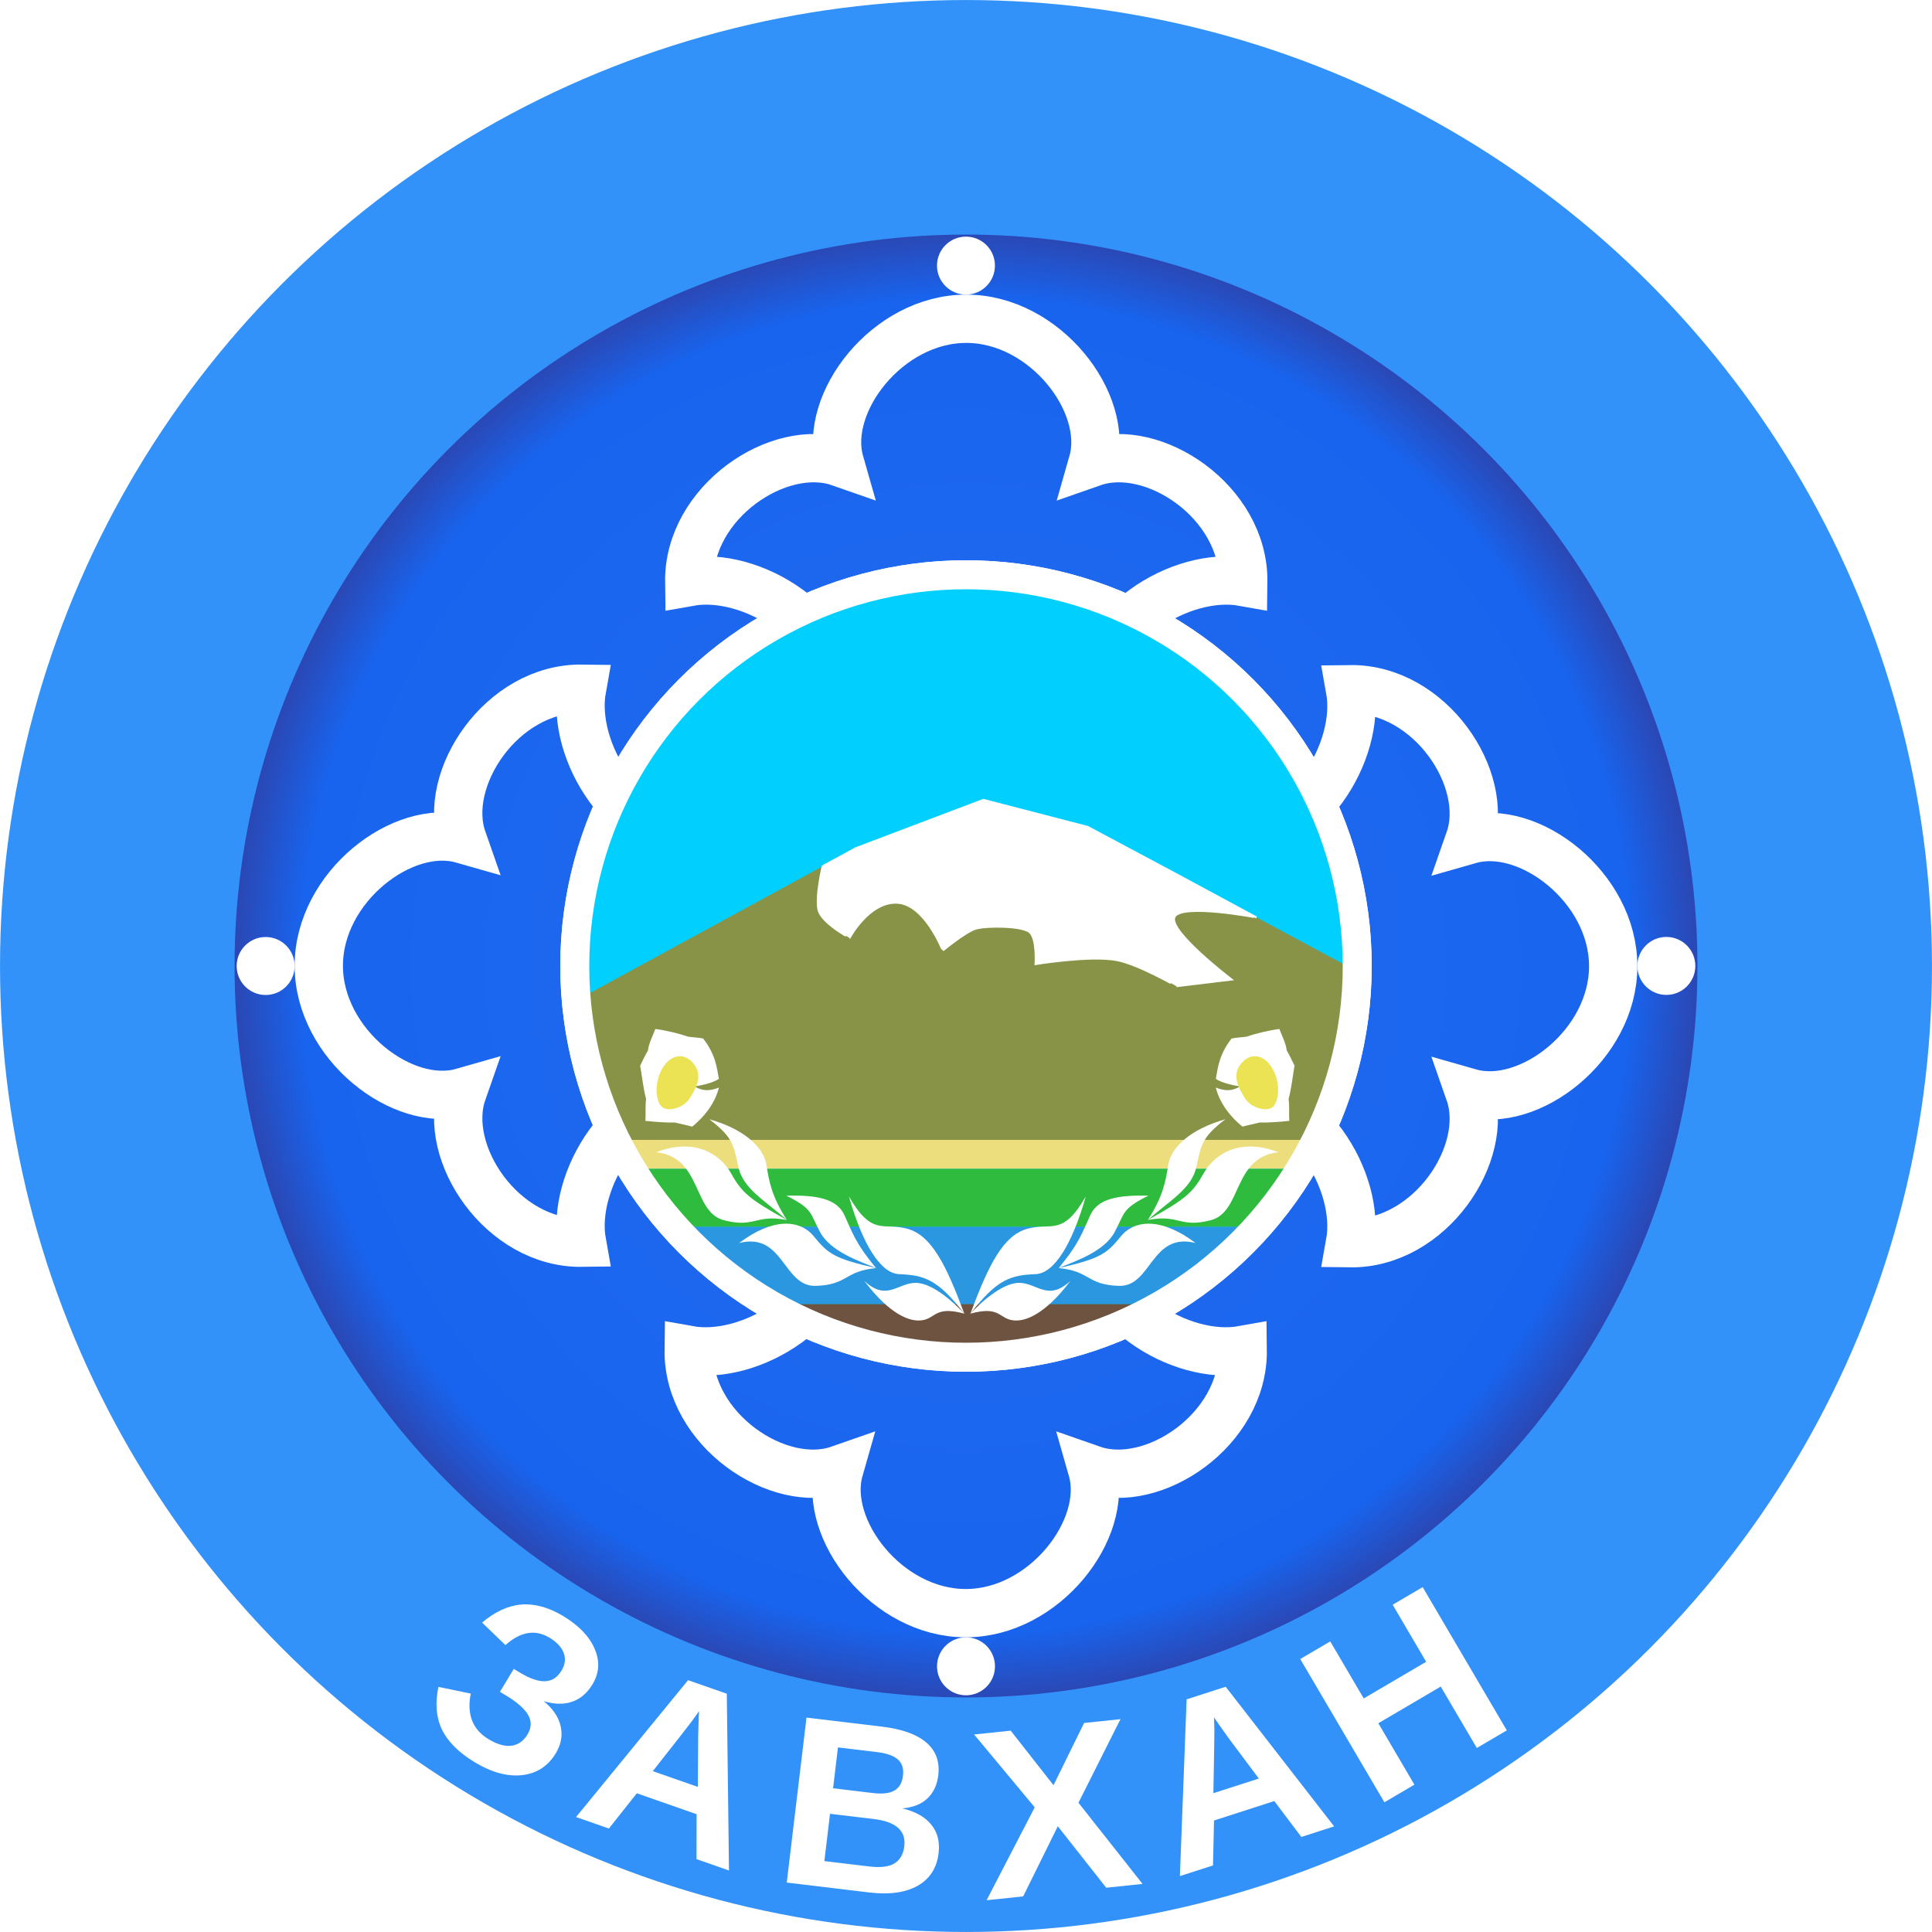
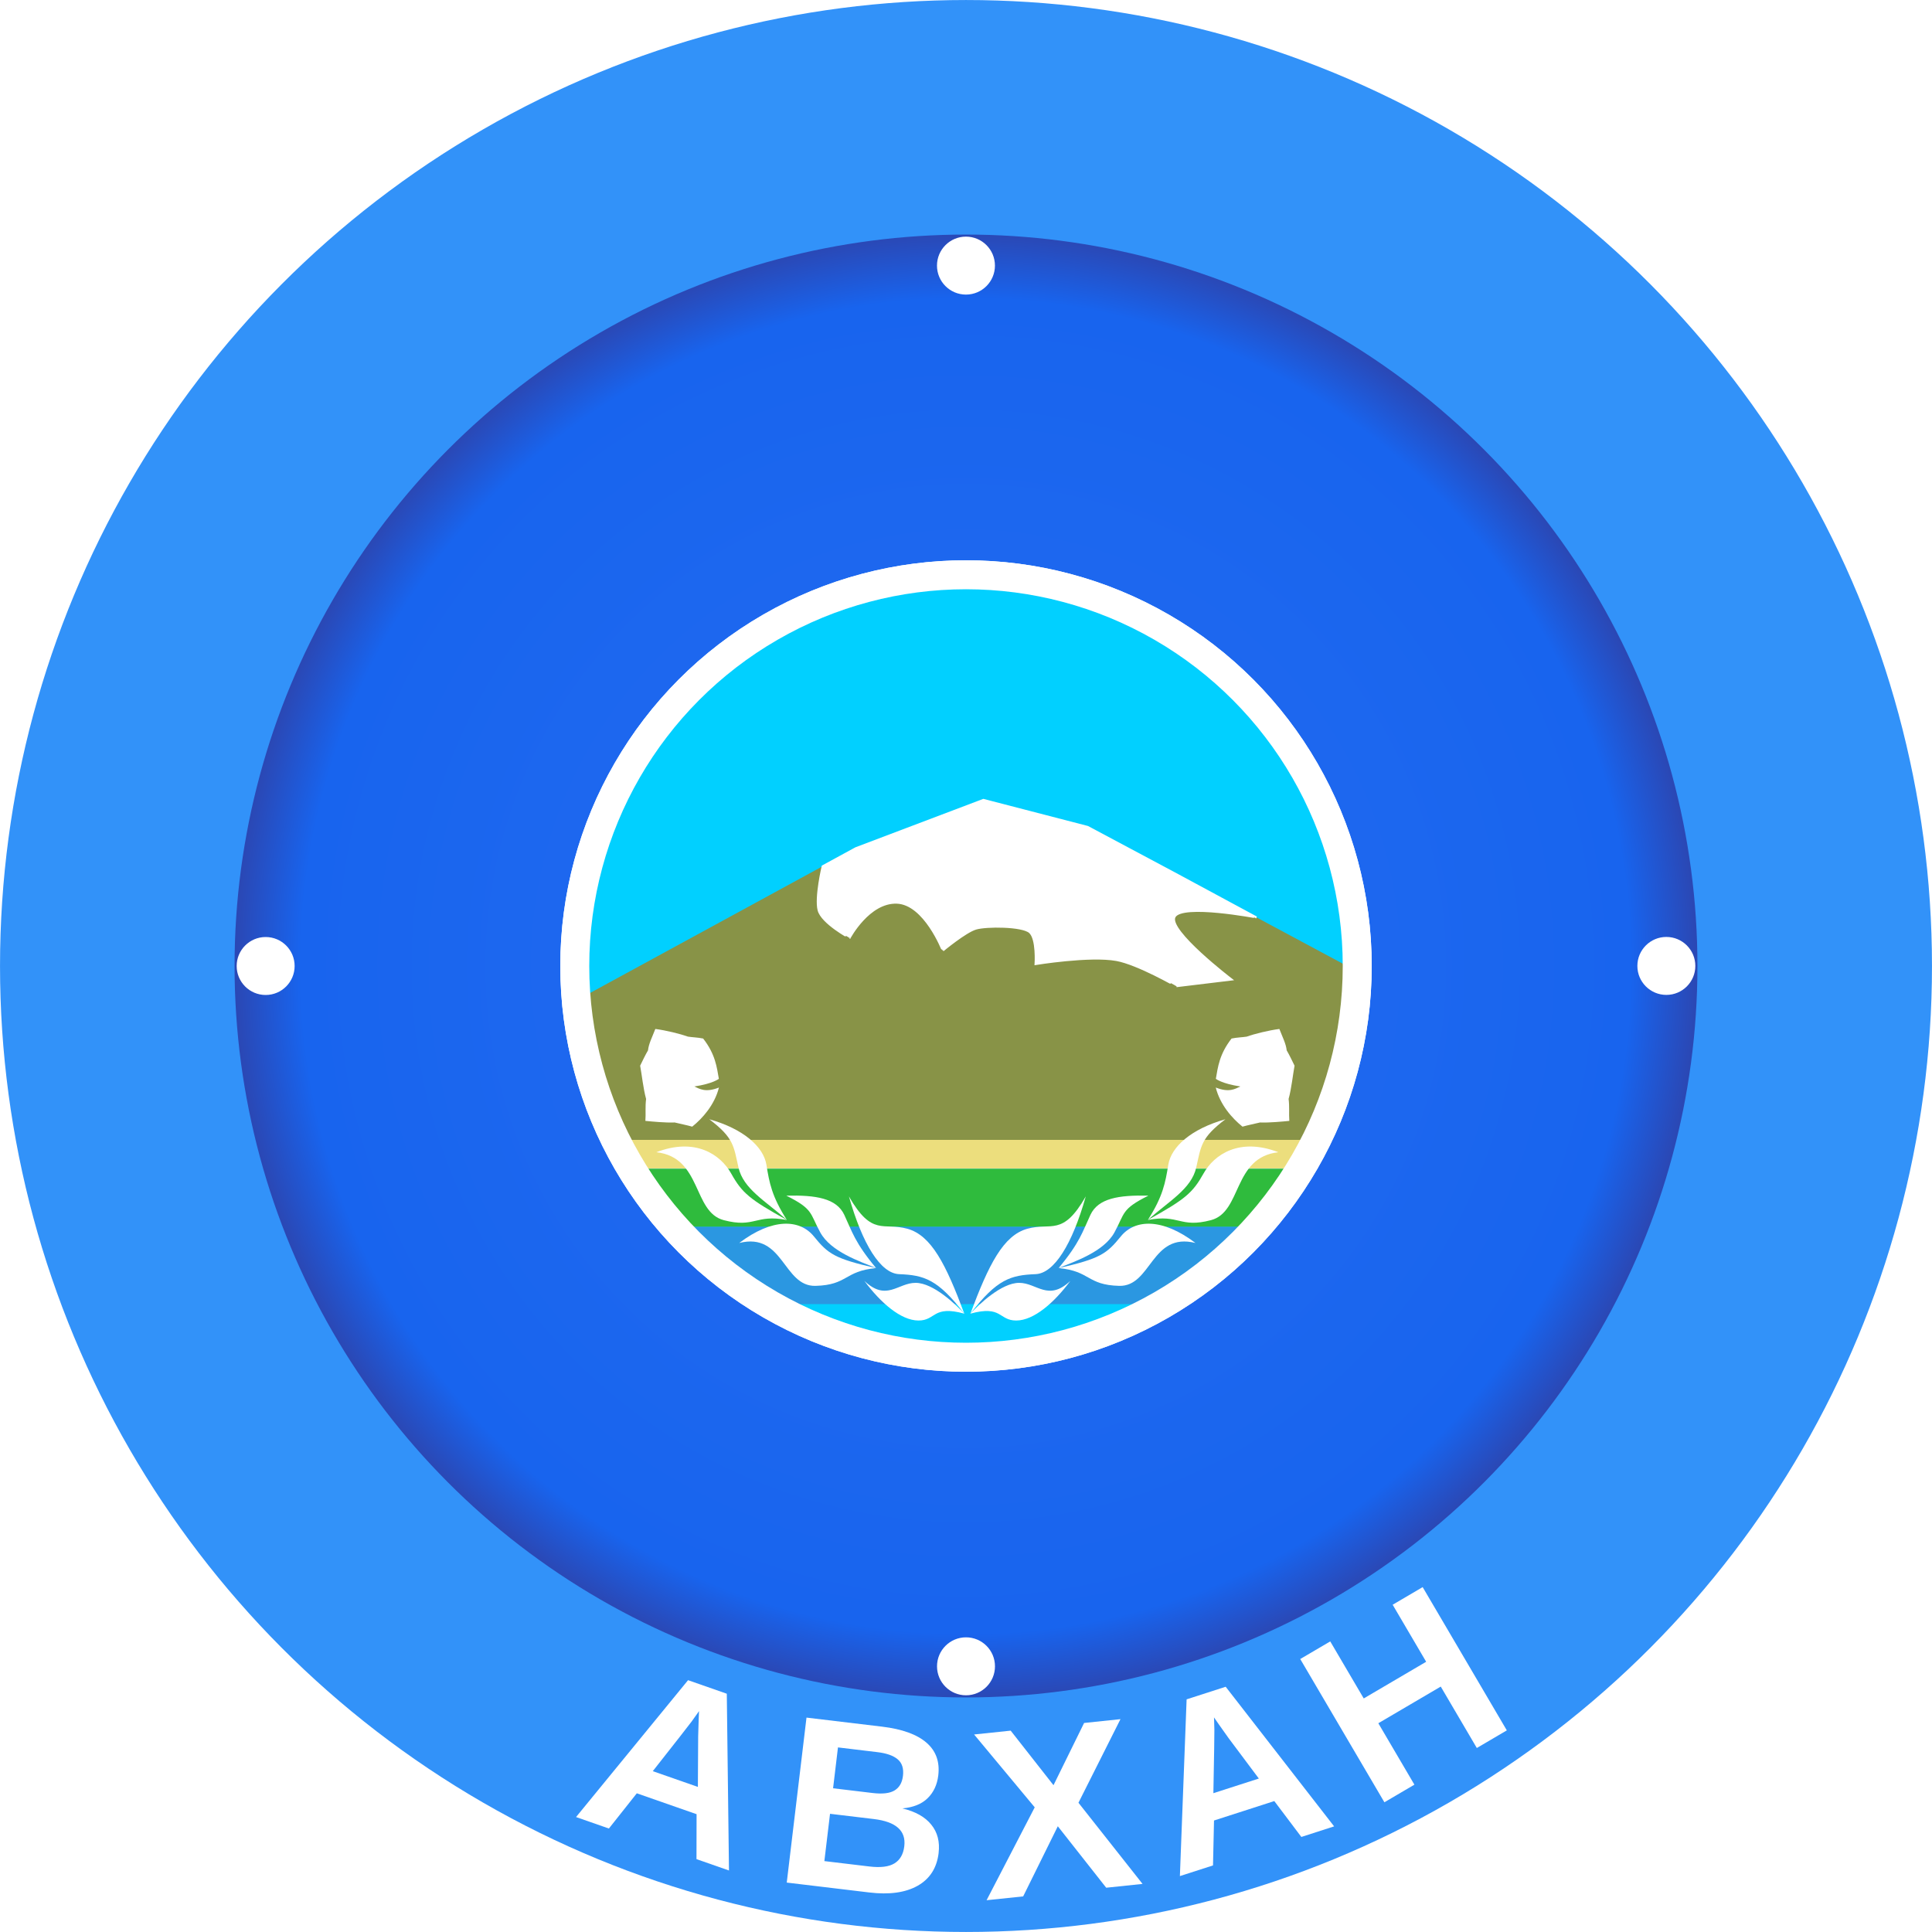
<svg xmlns="http://www.w3.org/2000/svg" xmlns:xlink="http://www.w3.org/1999/xlink" width="1000" height="1000">
  <filter id="d" color-interpolation-filters="sRGB">
    <feFlood result="flood" />
    <feComposite in="flood" in2="SourceGraphic" operator="in" result="composite1" />
    <feGaussianBlur in="composite1" result="blur" stdDeviation="6" />
    <feOffset dy="6" result="offset" />
    <feComposite in="SourceGraphic" in2="offset" result="composite2" />
  </filter>
  <radialGradient id="a" cx="500" cy="500" r="500" gradientTransform="matrix(.765 0 0 .768 117.38 115.97)" gradientUnits="userSpaceOnUse">
    <stop offset="0" stop-color="#256df0" />
    <stop offset=".9" stop-color="#1864ee" />
    <stop offset="1" stop-color="#2d44ad" />
  </radialGradient>
  <filter id="f" color-interpolation-filters="sRGB">
    <feFlood result="flood" />
    <feComposite in="flood" in2="SourceGraphic" operator="in" result="composite1" />
    <feGaussianBlur in="composite1" result="blur" stdDeviation="7" />
    <feOffset result="offset" />
    <feComposite in="SourceGraphic" in2="offset" result="composite2" />
  </filter>
  <filter id="c" color-interpolation-filters="sRGB">
    <feFlood result="flood" />
    <feComposite in="flood" in2="SourceGraphic" operator="in" result="composite1" />
    <feGaussianBlur in="composite1" result="blur" stdDeviation="6" />
    <feOffset result="offset" />
    <feComposite in="SourceGraphic" in2="offset" result="composite2" />
  </filter>
  <filter id="b" color-interpolation-filters="sRGB">
    <feFlood result="flood" />
    <feComposite in="flood" in2="SourceGraphic" operator="in" result="composite1" />
    <feGaussianBlur in="composite1" result="blur" stdDeviation="6" />
    <feOffset result="offset" />
    <feComposite in="SourceGraphic" in2="offset" result="composite2" />
  </filter>
  <circle cx="500" cy="500" r="380" fill="url(#a)" />
  <g filter="url(#b)">
    <circle cx="862.5" cy="499.96" r="15" fill="#fff" />
    <circle cx="862.5" cy="500" r="15" fill="#fff" transform="rotate(-90 499.98 500)" />
    <circle cx="862.5" cy="500" r="15" fill="#fff" transform="rotate(180 500 500)" />
-     <path fill="none" stroke="#fff" stroke-width="25" d="M499.7 499.98l63.96 134.57c.97 42.4 47.8 69.9 79.57 64.19.55 41.5-46.7 72.8-77.92 61.88 8.77 30.7-24.6 74.35-65.46 74.35-40.86 0-74.23-43.65-65.46-74.35-31.22 10.92-78.47-20.38-77.92-61.88 31.77 5.71 78.6-21.79 79.57-64.19L500 499.98m0-.28l-134.57 63.96c-42.4.97-69.9 47.8-64.19 79.57-41.5.55-72.8-46.7-61.88-77.92-30.7 8.77-74.35-24.6-74.35-65.46 0-40.86 43.65-74.23 74.35-65.46-10.92-31.22 20.38-78.47 61.88-77.92-5.71 31.77 21.79 78.6 64.19 79.57L500 500m-.02-.02l63.96-134.57c.97-42.4 47.8-69.9 79.57-64.19.55-41.5-46.7-72.8-77.92-61.88 8.77-30.7-24.6-74.35-65.46-74.35-40.86 0-74.23 43.65-65.46 74.35-31.22-10.92-78.47 20.38-77.92 61.88 31.77-5.71 78.6 21.79 79.57 64.19l63.96 134.57m-.28-.02l134.57 63.96c42.4.97 69.9 47.8 64.19 79.57 41.5.55 72.8-46.7 61.88-77.92 30.7 8.77 74.35-24.6 74.35-65.46 0-40.86-43.65-74.23-74.35-65.46 10.92-31.22-20.38-78.47-61.88-77.92 5.71 31.77-21.79 78.6-64.19 79.57L500 500.26" />
    <circle cx="862.5" cy="500" r="15" fill="#fff" transform="rotate(90 500.01 499.99)" />
  </g>
  <circle cx="500" cy="500" r="202.5" fill="none" stroke="#fff" stroke-width="15" filter="url(#c)" />
  <circle cx="500" cy="500" r="202.5" fill="#01d0ff" />
  <path fill="#ecde7d" d="M323.78 590h352.66v15H323.78z" />
  <path fill="#2fbb3d" d="M331.28 605h338.75l-20 30H351.28z" />
  <path fill="#2b97e1" d="M351.28 635h298.75l-46.16 40h-209.3z" />
-   <path fill="#6d5340" d="M394.57 675h209.3l-72.37 28h-64z" />
  <g>
    <path fill="#889347" d="M323.78 590h352.66L700 542l1-40-138-74-54-14-66 25-145 79 7 41z" />
    <path fill="#fff" stroke="#fff" d="M439.75 485.46s9.92-18.7 24.41-18.22 23.8 24.8 23.83 24.77 11.7-9.74 17.12-11.35 24-1.55 27.88 1.85 3 16.5 3 16.5 28.1-4.61 41.9-2.1c11.1 2.03 31.1 13.6 31.05 13.55l28.55-3.45s-33.4-25.5-29.5-32.5 42.4.36 42.38.36l-42.38-22.86-45-24-54-14-66 25-17.2 9.37s-3.8 16.1-2.1 22.73 16.1 14.4 16.06 14.35z" />
  </g>
  <g filter="url(#d)">
    <g id="e">
      <g fill="#fff">
        <path d="M502.25 673.94c16.5-4.5 14.6 3.57 23.75 3.56 9.14-.01 19.7-9.29 28-20.5-11.5 10.8-17.3 1-26.5 1s-20.8 11.2-25.25 15.94z" />
        <path d="M502.25 674c13.8-18 21-20 33.75-20.5 9.64-.38 19-15.5 26-40.25-12 21-17.8 13.3-30.25 16.75-12.45 3.45-20 18.5-29.5 44z" />
        <path d="M547.97 650.31c11-13.2 12.4-18.9 16.43-27.5 4.03-8.6 14.7-10.3 30.01-9.94-14.1 7.01-12.1 9.03-17.57 19.02-5.48 10-20.4 15-28.87 18.42z" />
        <path d="M547.94 650.36c21.5-4.87 24.9-7.4 32.19-16.39 7.31-9 21.5-9.6 38.65 3.4-23-5.77-22.7 22.6-39.48 22.19-16.8-.44-14.8-7.65-31.36-9.2z" />
        <path d="M594.15 625.42c7.77-12.2 9.04-19.2 10.55-28.52 1.51-9.37 11.9-18.6 29.58-23.58-12.7 9.61-12.6 13.8-15.1 24.94s-14.1 17.4-25.03 27.16z" />
        <path d="M594.11 625.47c19.3-10.7 23.2-14 28.81-24.02 5.56-9.97 18.7-18.8 38.76-11.06-23.7 2.64-18.7 30.9-34.89 35.16-16.2 4.26-16.3-3.23-32.68-.08z" />
        <path d="M642.02 556.35c-9.55-1.41-12.7-3.95-12.7-3.95 1.06-6.01 1.77-12.7 8.13-20.86 2.89-.59 5.47-.61 7.84-.98 4.09-1.46 11.4-3.26 16.91-3.97 1.71 4.38 3.44 7.72 3.79 11.07 1.36 2.33 2.82 5.36 4.07 7.94-.83 4.35-1.6 11.9-3.08 17.21.53 4.1.08 7.55.37 11.36-3.06.3-10.5 1.03-15.17.82-3.95.96-5.88 1.28-9.07 2.16-5.3-4.24-11.6-11.3-13.83-20.24 7 2.75 9.99.69 12.74-.56z" />
      </g>
-       <path fill="#ebe254" d="M644.53 562.65c3.07 4.89 12.4 7.78 15.2 3.18 2.83-4.6 2.47-13.4-1.77-19.8-4.34-6.51-11.3-7.26-15.91-1.06-4.62 6.2-.59 12.8 2.47 17.68z" />
    </g>
    <use transform="matrix(-1 0 0 1 1001.4 0)" xlink:href="#e" />
  </g>
  <circle cx="500" cy="500" r="202.5" fill="none" stroke="#fff" stroke-width="15" />
  <circle cx="500" cy="500" r="439.29" fill="none" stroke="#3292f9" stroke-width="121.4" />
  <g fill="#fff" filter="url(#f)">
-     <path d="M245.62 912.08q-12.3-7.45-16.89-16.9-4.47-9.48-1.8-22.05l16.73 3.47q-3.18 16.1 9.15 23.57 6.74 4.07 11.91 3.42 5.2-.71 8.27-5.77 3.19-5.28.4-10.1-2.71-4.84-11.54-10.18l-3.08-1.86 7.16-11.86 3.08 1.86q7.89 4.77 13.17 4.53 5.28-.24 8.43-5.46 2.87-4.75 1.15-9.22-1.67-4.43-7.31-7.84-11.1-6.69-22.84 3.81l-12.08-11.65q10.1-8.53 20.41-9.35 10.4-.79 21.62 6 12.1 7.29 16.23 16.93 4.19 9.59-1.11 18.37-4.07 6.74-10.5 8.99-6.42 2.25-14.74-.27 7.19 5.91 8.76 13 1.62 7.11-2.54 14.01-6.06 10-17.44 11.28-11.4 1.25-24.6-6.73z" />
    <path d="M360.5 962.28l.05-23.26-30.94-10.81-14.45 18.23-17-5.94 57.98-70.84 20.05 7.01 1.13 91.49-16.83-5.88zm1.3-76.61l-.79 1.15q-1.3 1.87-3.03 4.24-1.73 2.37-20.1 25.69l23.34 8.15.15-26.13.26-8.7.18-4.4z" />
    <path d="M485.83 959.13q-1.39 11.6-10.88 16.95-9.49 5.32-25 3.46l-42.73-5.12 10.22-85.39 39.09 4.68q15.6 1.87 22.98 8.28 7.41 6.36 6.14 16.96-.87 7.27-5.53 11.82-4.59 4.49-13.05 5.26 10.2 2.45 14.97 8.43 4.82 5.93 3.78 14.65zm-18.46-39.89q.69-5.76-2.72-8.62-3.35-2.86-10.56-3.72l-20.36-2.44-2.53 21.15 20.48 2.45q7.58.91 11.28-1.29 3.77-2.25 4.4-7.53zm.69 36.35q1.44-12-15.77-14.06l-22.67-2.71-2.93 24.48 23.33 2.79q8.61 1.03 12.92-1.59 4.38-2.67 5.12-8.91z" />
    <path d="M572.57 977.08l-25.05-31.81-17.93 36.3-18.94 1.98 24.92-48.08-31.38-37.71 18.94-1.98 22.16 28.24 15.84-32.22 18.82-1.97-21.74 43.27 33.17 42.01-18.82 1.97z" />
    <path d="M673.57 950.8l-14-18.57-31.2 10.06-.52 23.25-17.14 5.52 3.48-91.48 20.22-6.52 56.13 72.27-16.96 5.47zm-45.21-61.87l.06 1.39q.09 2.28.14 5.21.05 2.93-.52 32.62l23.53-7.58-15.66-20.93-5.04-7.1-2.51-3.62z" />
    <path d="M764.4 904.76l-18.67-31.79-32.31 18.98 18.67 31.79-15.53 9.12L673 858.71l15.53-9.12 17.34 29.52 32.31-18.98-17.34-29.52 15.53-9.12 43.56 74.15z" />
  </g>
</svg>